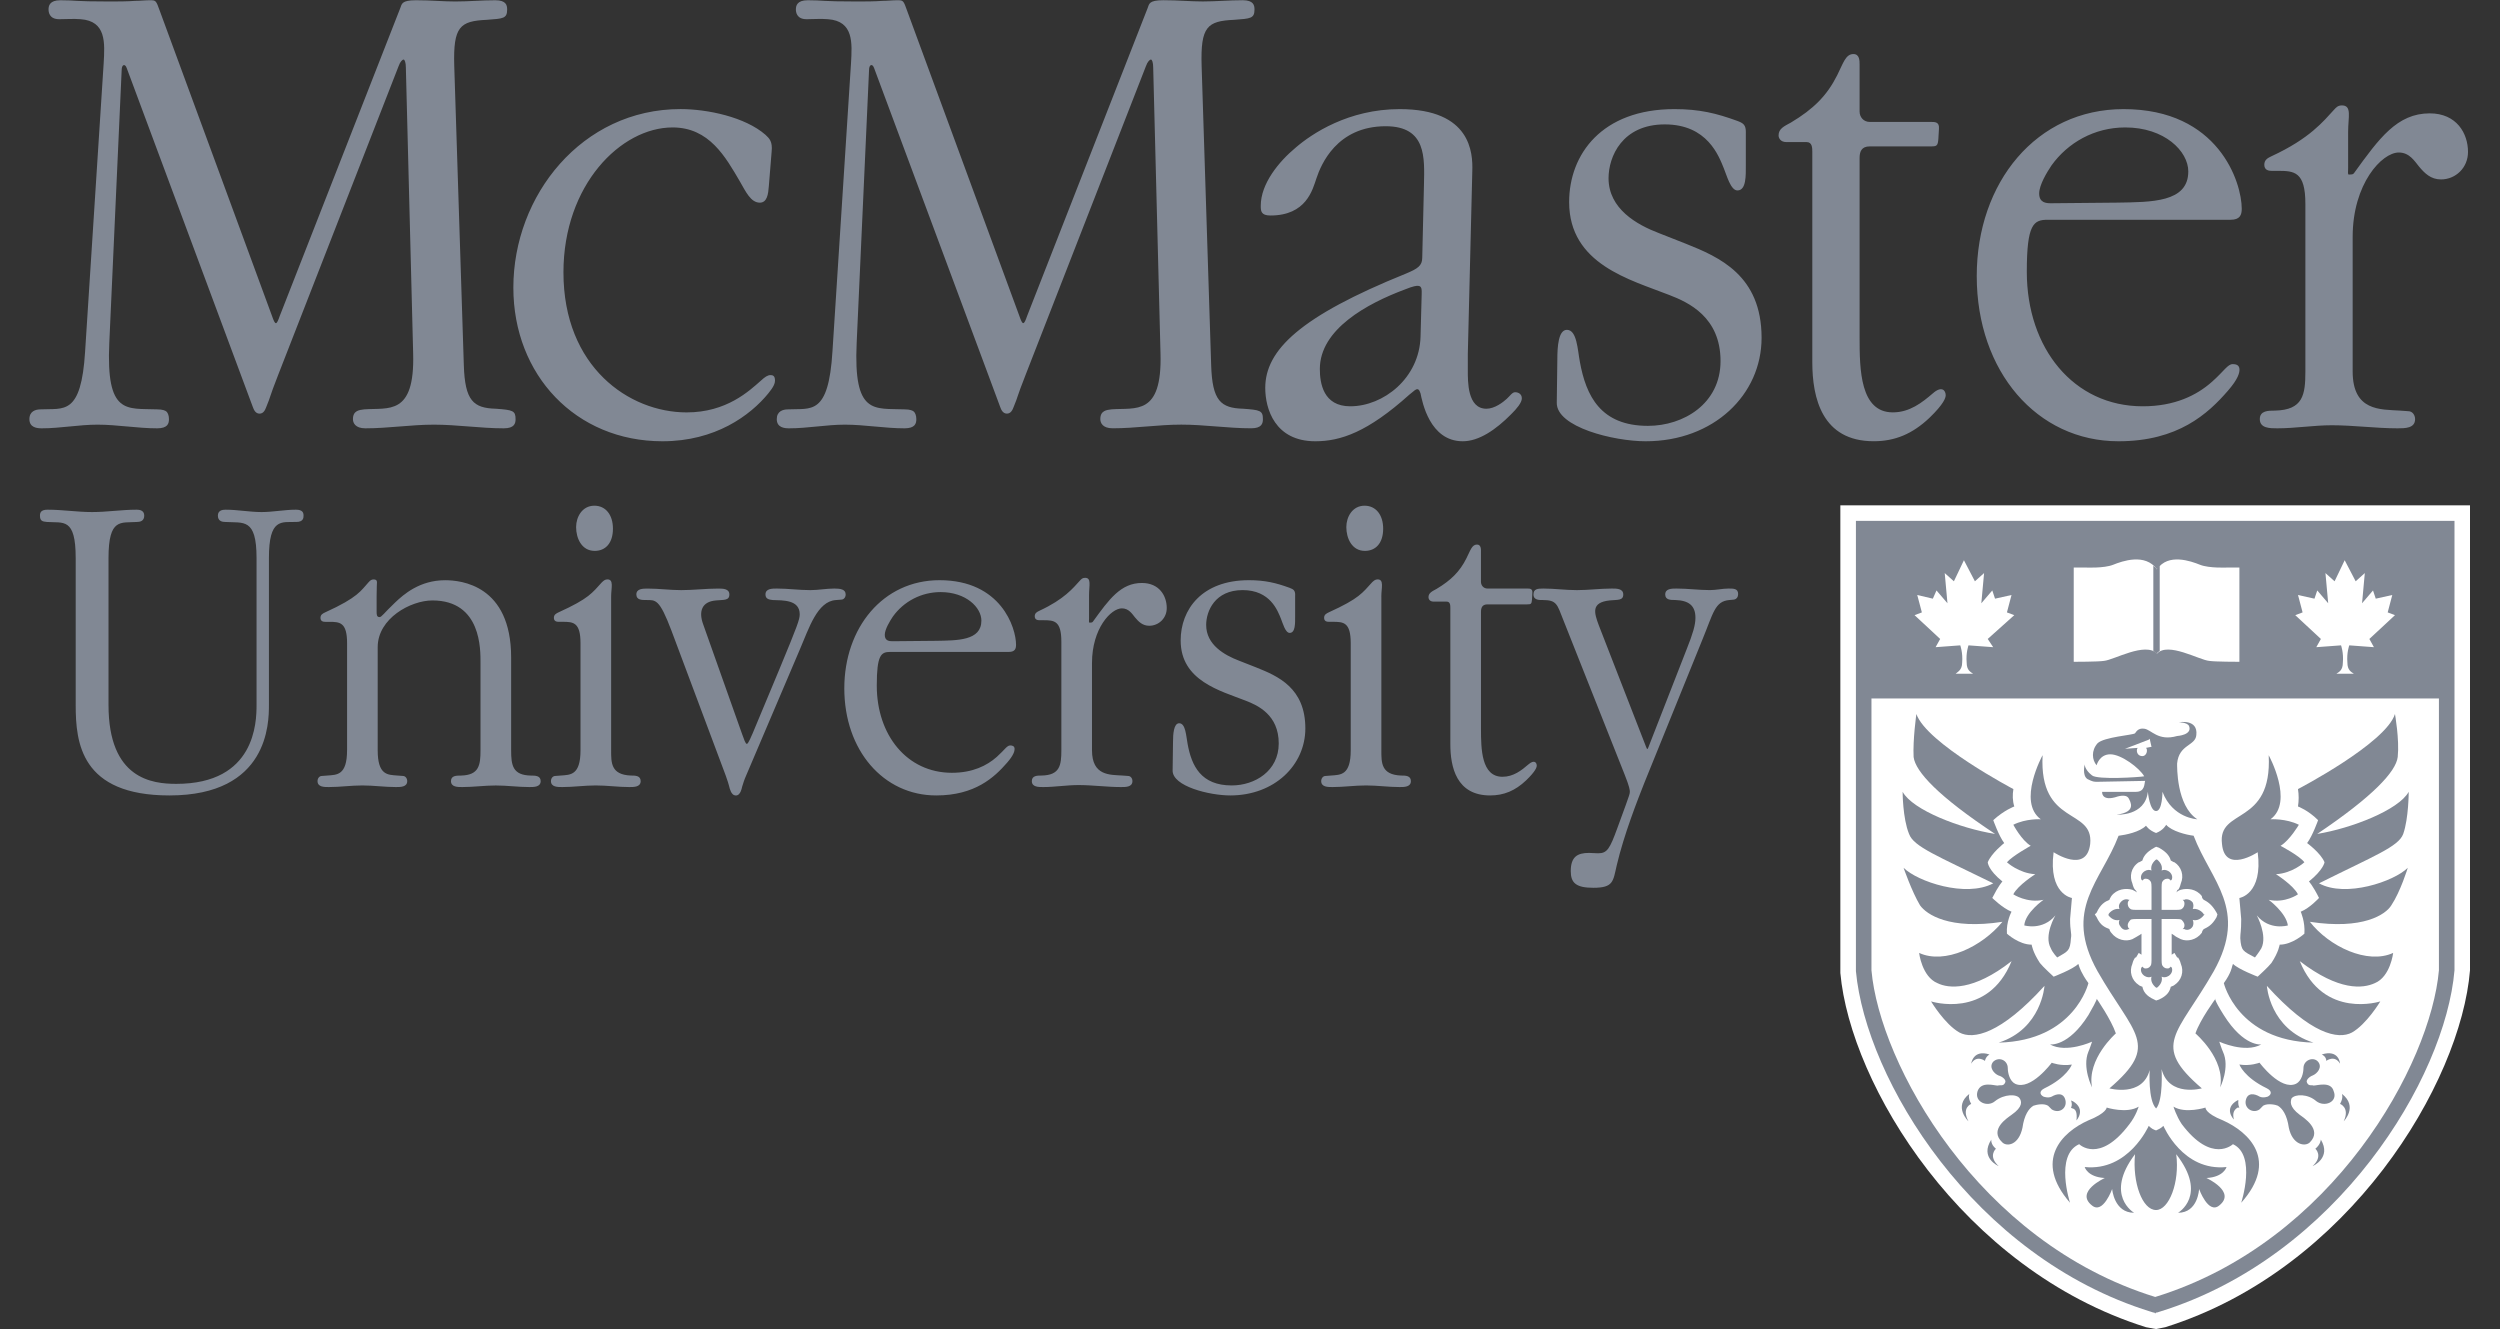
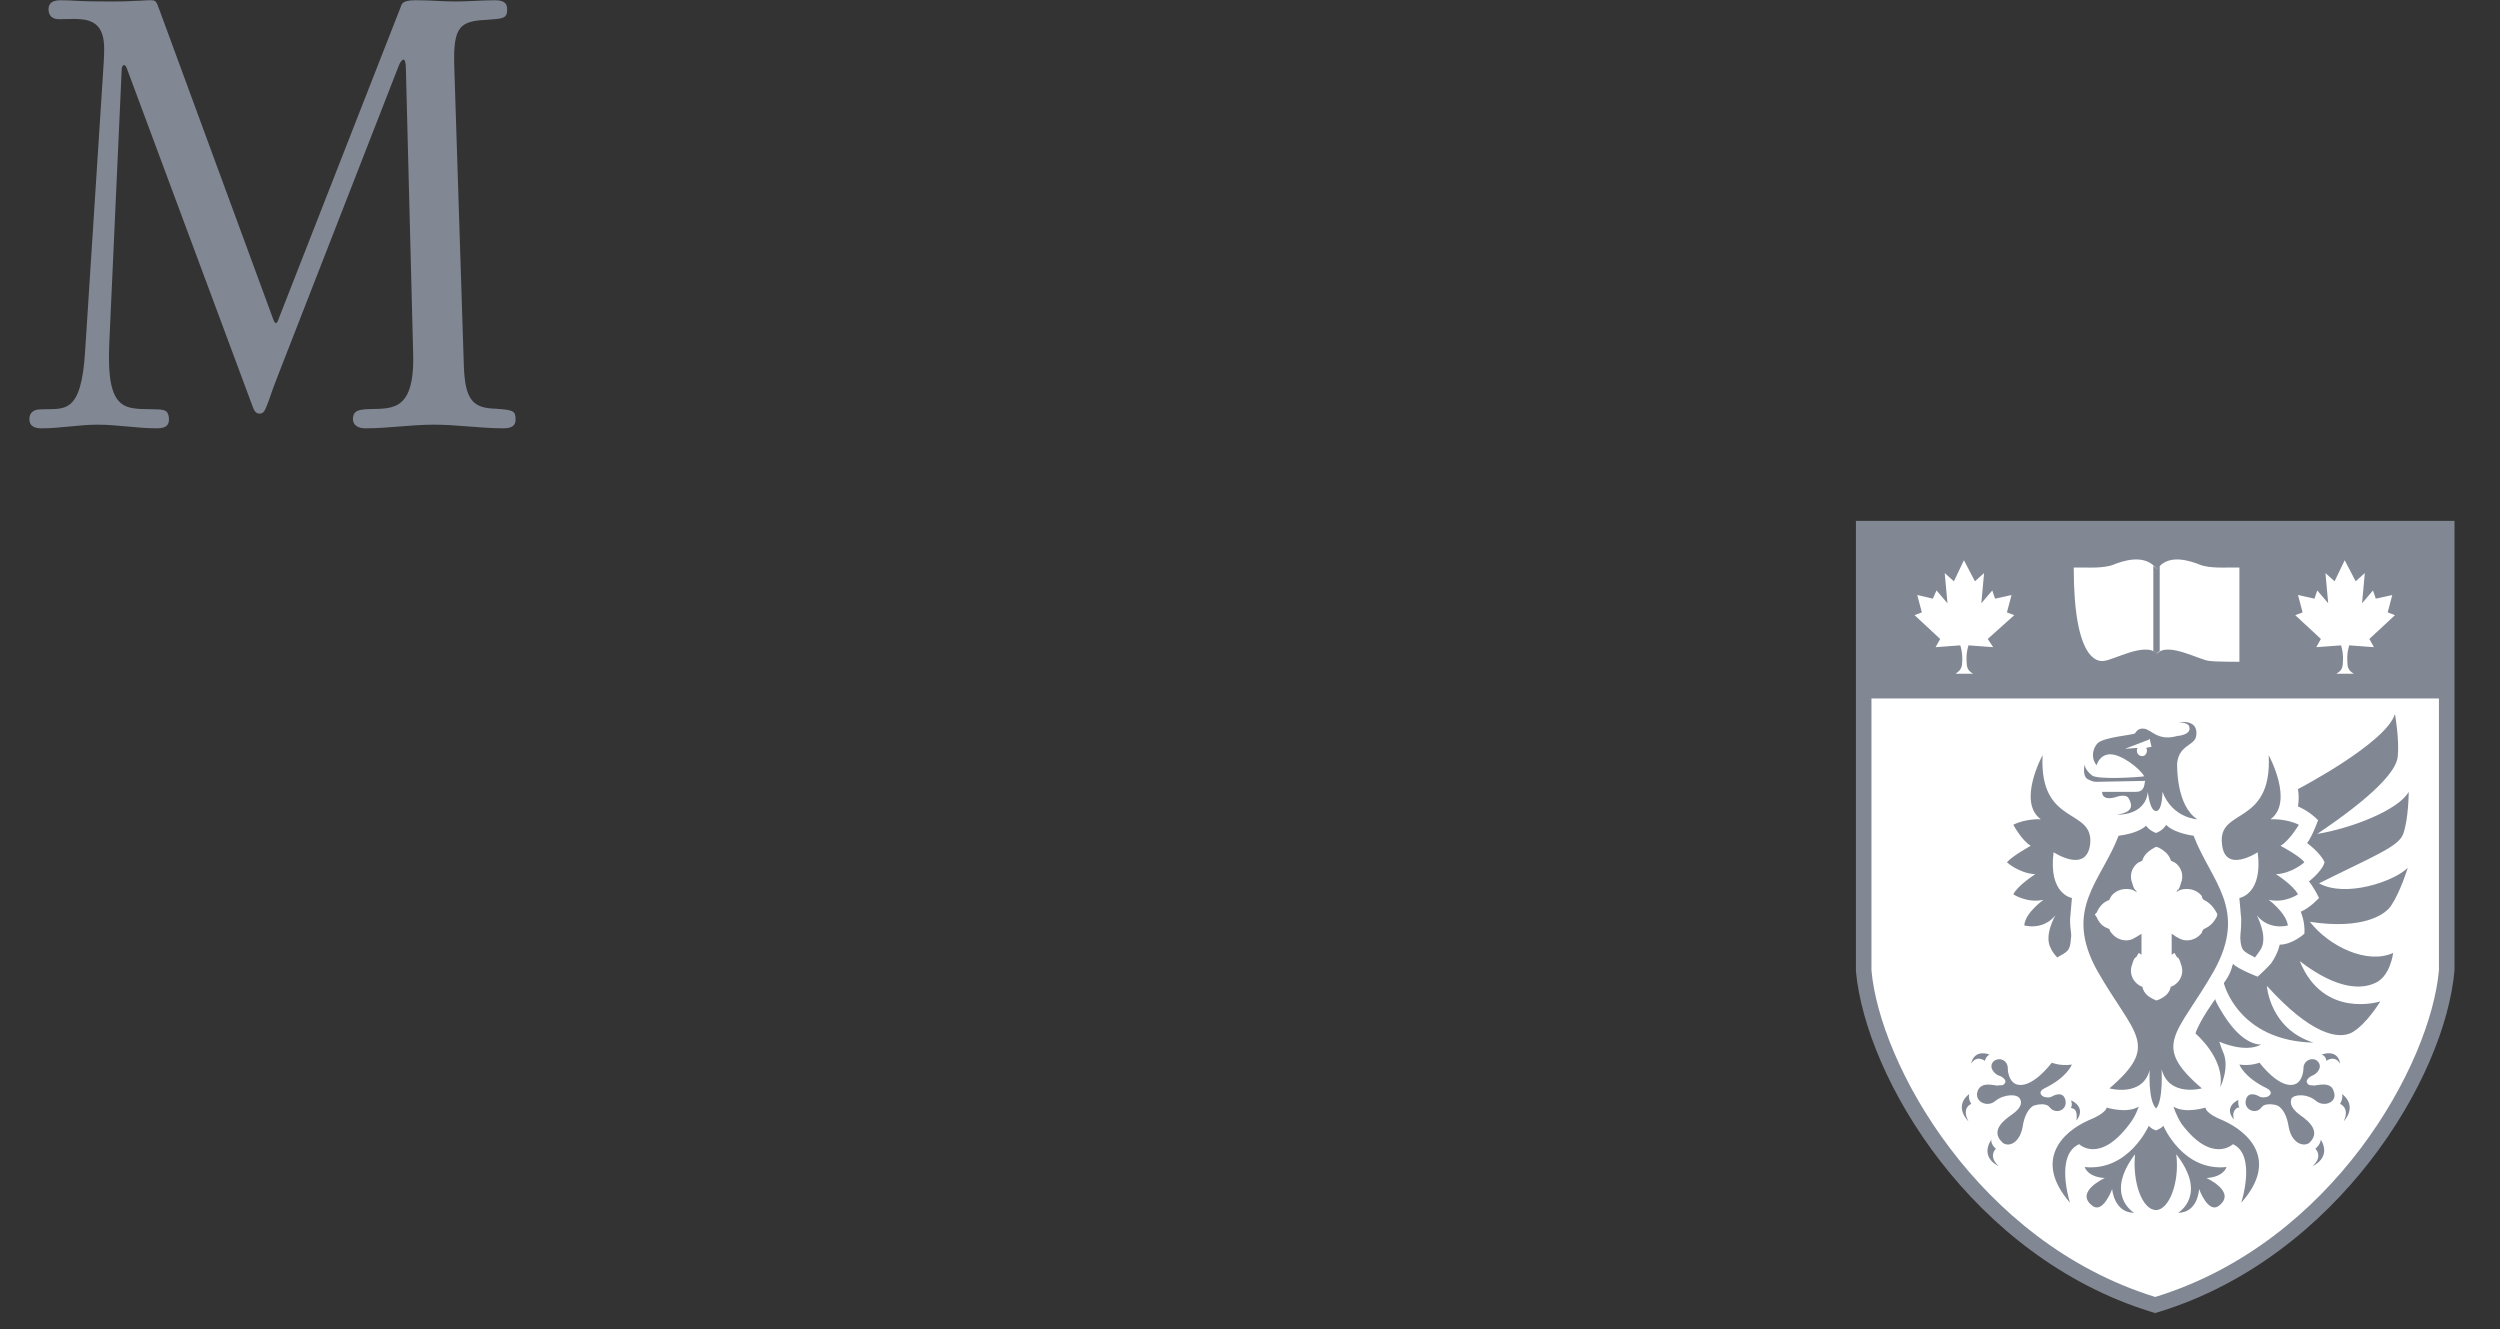
<svg xmlns="http://www.w3.org/2000/svg" width="79" height="42" viewBox="0 0 79 42" fill="none">
  <rect x="0" y="0" width="79" height="42" fill="#333333" stroke="none" />
  <g clip-path="url(#clip0_1618_11510)">
-     <path fill-rule="evenodd" clip-rule="evenodd" d="M67.814 41.94C62.002 40.118 58.473 34.276 58.155 30.747V15.969H78.052V30.661C77.763 34.218 74.236 40.118 68.422 41.94L68.132 41.998L67.814 41.94Z" fill="white" />
    <path fill-rule="evenodd" clip-rule="evenodd" d="M77.475 16.459H58.647V30.689C58.965 34.102 62.348 39.712 67.959 41.448L68.046 41.476H68.075L68.104 41.506L68.133 41.476H68.162L68.249 41.448C73.86 39.712 77.272 34.073 77.562 30.661V16.459H77.475Z" fill="#818894" />
    <path fill-rule="evenodd" clip-rule="evenodd" d="M68.162 18.398H71.285V21.377H68.712C68.712 21.377 68.51 20.943 68.133 20.943C67.786 20.943 67.583 21.377 67.583 21.377H65.01V18.398H68.162Z" fill="#818894" />
-     <path fill-rule="evenodd" clip-rule="evenodd" d="M68.076 22.071H77.07V30.661C76.81 33.61 73.744 39.25 68.105 40.984C62.493 39.25 59.398 33.61 59.138 30.661V22.071H68.133H68.076ZM62.118 21.289H62.349C62.263 21.232 62.147 21.174 62.147 20.942C62.118 20.624 62.205 20.393 62.205 20.393L62.985 20.451L62.812 20.191L63.651 19.439L63.419 19.352L63.564 18.802L63.043 18.918L62.956 18.658L62.61 19.063L62.697 18.109L62.407 18.369L62.06 17.703L61.743 18.369L61.453 18.109L61.54 19.063L61.193 18.658L61.078 18.918L60.585 18.802L60.731 19.352L60.5 19.439L61.309 20.191L61.165 20.451L61.944 20.393C61.944 20.393 62.031 20.624 62.004 20.942C62.004 21.174 61.858 21.232 61.8 21.289H62.118ZM74.062 21.289H73.832C73.919 21.232 74.034 21.174 74.034 20.942C74.063 20.624 73.977 20.393 73.977 20.393L73.195 20.451L73.34 20.191L72.53 19.439L72.762 19.352L72.617 18.802L73.137 18.918L73.225 18.658L73.571 19.063L73.484 18.109L73.773 18.369L74.092 17.703L74.439 18.369L74.728 18.109L74.641 19.063L74.987 18.658L75.074 18.918L75.596 18.802L75.451 19.352L75.681 19.439L74.872 20.191L75.016 20.451L74.237 20.393C74.237 20.393 74.15 20.624 74.178 20.942C74.178 21.174 74.294 21.232 74.381 21.289H74.062ZM68.162 20.653C68.51 20.277 69.492 20.855 69.811 20.884C69.984 20.913 70.765 20.913 70.765 20.913V17.934H70.389C70.389 17.934 69.811 17.963 69.521 17.847C69.233 17.731 68.51 17.471 68.162 17.991C67.786 17.471 67.063 17.731 66.774 17.847C66.484 17.963 65.906 17.934 65.906 17.934H65.53V20.913C65.53 20.913 66.31 20.913 66.484 20.884C66.803 20.855 67.787 20.277 68.162 20.653Z" fill="white" />
+     <path fill-rule="evenodd" clip-rule="evenodd" d="M68.076 22.071H77.07V30.661C76.81 33.61 73.744 39.25 68.105 40.984C62.493 39.25 59.398 33.61 59.138 30.661V22.071H68.133H68.076ZM62.118 21.289H62.349C62.263 21.232 62.147 21.174 62.147 20.942C62.118 20.624 62.205 20.393 62.205 20.393L62.985 20.451L62.812 20.191L63.651 19.439L63.419 19.352L63.564 18.802L63.043 18.918L62.956 18.658L62.61 19.063L62.697 18.109L62.407 18.369L62.06 17.703L61.743 18.369L61.453 18.109L61.54 19.063L61.193 18.658L61.078 18.918L60.585 18.802L60.731 19.352L60.5 19.439L61.309 20.191L61.165 20.451L61.944 20.393C61.944 20.393 62.031 20.624 62.004 20.942C62.004 21.174 61.858 21.232 61.8 21.289H62.118ZM74.062 21.289H73.832C73.919 21.232 74.034 21.174 74.034 20.942C74.063 20.624 73.977 20.393 73.977 20.393L73.195 20.451L73.34 20.191L72.53 19.439L72.762 19.352L72.617 18.802L73.137 18.918L73.225 18.658L73.571 19.063L73.484 18.109L73.773 18.369L74.092 17.703L74.439 18.369L74.728 18.109L74.641 19.063L74.987 18.658L75.074 18.918L75.596 18.802L75.451 19.352L75.681 19.439L74.872 20.191L75.016 20.451L74.237 20.393C74.237 20.393 74.15 20.624 74.178 20.942C74.178 21.174 74.294 21.232 74.381 21.289H74.062ZM68.162 20.653C68.51 20.277 69.492 20.855 69.811 20.884C69.984 20.913 70.765 20.913 70.765 20.913V17.934H70.389C70.389 17.934 69.811 17.963 69.521 17.847C69.233 17.731 68.51 17.471 68.162 17.991C67.786 17.471 67.063 17.731 66.774 17.847C66.484 17.963 65.906 17.934 65.906 17.934H65.53C65.53 20.913 66.31 20.913 66.484 20.884C66.803 20.855 67.787 20.277 68.162 20.653Z" fill="white" />
    <path fill-rule="evenodd" clip-rule="evenodd" d="M68.045 20.568C68.078 20.603 68.117 20.632 68.16 20.654C68.16 20.625 68.219 20.596 68.247 20.568V17.878C68.219 17.906 68.16 17.936 68.16 17.993C68.132 17.935 68.073 17.906 68.045 17.878V20.568ZM66.888 25.744C66.888 25.744 67.785 25.801 67.872 25.021C67.872 25.021 67.929 25.629 68.132 25.629C68.334 25.629 68.334 25.021 68.334 25.021C68.653 25.859 69.434 25.889 69.434 25.889C68.769 25.456 68.797 24.212 68.797 24.125C68.854 23.518 69.376 23.575 69.404 23.228C69.463 22.708 68.854 22.824 68.854 22.824C68.854 22.824 69.116 22.824 69.173 22.94C69.289 23.228 68.797 23.258 68.797 23.258C68.19 23.431 67.987 23.056 67.757 23.027C67.553 22.997 67.496 23.143 67.467 23.172C67.409 23.229 66.483 23.287 66.281 23.489C66.079 23.721 66.108 24.011 66.252 24.183C66.252 24.183 66.339 23.836 66.686 23.836C67.033 23.836 67.611 24.271 67.757 24.531C67.611 24.56 66.281 24.647 66.108 24.503C65.992 24.416 65.877 24.271 65.877 24.155C65.877 24.155 65.789 24.503 65.963 24.618C66.137 24.705 66.166 24.705 66.281 24.705C66.368 24.705 67.641 24.676 67.786 24.676C67.757 24.762 67.786 25.022 67.497 25.022H66.427C66.427 25.022 66.397 25.311 66.831 25.196C66.918 25.167 67.178 25.08 67.265 25.225C67.322 25.339 67.525 25.657 66.888 25.744ZM67.582 34.97C67.207 35.201 66.571 34.999 66.571 34.999C66.571 34.999 66.571 35.173 65.992 35.404C65.153 35.779 64.256 36.675 65.413 38.007C65.413 38.007 64.921 36.503 65.702 36.156C65.702 36.156 66.339 36.792 67.293 35.519C67.496 35.259 67.582 34.97 67.582 34.97ZM65.442 29.649C65.414 30.053 65.356 30.053 65.009 30.256C65.009 30.256 64.864 30.111 64.806 29.966C64.575 29.561 64.951 28.926 64.951 28.926C64.546 29.417 63.967 29.243 63.967 29.243C63.996 28.839 64.575 28.434 64.575 28.434C64.054 28.549 63.62 28.26 63.62 28.26C63.765 27.972 64.315 27.625 64.315 27.625C63.794 27.595 63.419 27.248 63.419 27.248C63.592 27.046 64.171 26.727 64.171 26.727C63.881 26.554 63.621 26.062 63.621 26.062C64.026 25.859 64.489 25.889 64.489 25.889C63.737 25.339 64.546 23.864 64.546 23.864C64.431 26.12 66.167 25.512 66.05 26.67C65.935 27.625 64.894 26.93 64.894 26.93C64.721 28.26 65.473 28.376 65.473 28.376C65.473 28.376 65.444 28.695 65.415 29.042C65.414 29.446 65.472 29.475 65.442 29.649Z" fill="#818894" />
-     <path fill-rule="evenodd" clip-rule="evenodd" d="M63.159 32.947C65.559 32.889 65.994 31.067 65.994 31.067C65.762 30.748 65.704 30.545 65.704 30.545L65.675 30.459C65.502 30.632 64.895 30.863 64.895 30.863C64.895 30.863 64.547 30.545 64.461 30.43C64.23 30.082 64.2 29.851 64.2 29.851C63.796 29.851 63.419 29.504 63.419 29.504C63.391 29.129 63.564 28.81 63.564 28.81C63.276 28.694 62.956 28.375 62.956 28.375C63.16 27.971 63.276 27.855 63.276 27.855C62.813 27.479 62.813 27.248 62.813 27.248C62.928 26.959 63.333 26.641 63.333 26.641C63.16 26.409 62.987 25.917 62.987 25.917C63.333 25.6 63.652 25.484 63.652 25.484C63.594 25.31 63.594 25.107 63.623 24.935C63.623 24.935 60.876 23.488 60.558 22.563C60.558 22.563 60.442 23.372 60.47 23.922C60.528 24.385 61.252 25.166 63.045 26.352C61.945 26.178 60.441 25.6 60.123 25.021C60.123 25.021 60.123 25.859 60.326 26.352C60.47 26.756 61.222 27.046 62.987 27.913C62.119 28.376 60.586 27.855 60.153 27.422C60.153 27.422 60.413 28.174 60.673 28.608C60.876 28.896 61.598 29.388 63.277 29.129C62.64 29.91 61.454 30.487 60.644 30.112C60.644 30.112 60.732 30.864 61.223 31.067C61.57 31.239 62.351 31.326 63.566 30.372C62.814 32.223 61.021 31.644 61.021 31.644C61.021 31.644 61.454 32.366 61.917 32.627C62.35 32.859 63.218 32.685 64.606 31.153C64.605 31.154 64.518 32.512 63.159 32.947ZM66.254 31.558C66.254 31.558 66.716 32.223 66.861 32.656C66.861 32.656 65.935 33.466 66.109 34.363C66.109 34.363 65.79 33.727 65.993 33.235C66.022 33.177 66.109 32.917 66.109 32.917C66.109 32.917 65.299 33.292 64.778 33.004C64.778 33.004 65.357 33.09 65.993 32.078C66.311 31.529 66.254 31.558 66.254 31.558Z" fill="#818894" />
    <path fill-rule="evenodd" clip-rule="evenodd" d="M63.129 34.305C63.013 34.305 62.608 34.161 62.492 34.479C62.377 34.825 62.81 35 63.042 34.797C63.331 34.566 63.736 34.566 63.822 34.71C63.88 34.797 63.939 34.97 63.562 35.231C63.446 35.318 62.84 35.694 63.273 36.099C63.418 36.244 63.794 36.186 63.91 35.636C63.967 35.231 64.112 35.028 64.256 34.941C64.343 34.912 64.575 34.854 64.719 34.941L64.835 35.057C65.065 35.202 65.326 35.028 65.268 34.768C65.21 34.508 64.979 34.566 64.835 34.653C64.719 34.71 64.574 34.653 64.574 34.653C64.459 34.594 64.429 34.479 64.603 34.392C65.326 34.044 65.471 33.64 65.471 33.64C65.124 33.697 64.835 33.582 64.835 33.582C64.835 33.582 64.169 34.479 63.678 34.247C63.504 34.16 63.446 33.9 63.446 33.755C63.446 33.495 63.157 33.38 62.983 33.553C62.839 33.727 63.012 33.929 63.157 33.987C63.273 34.016 63.417 34.132 63.359 34.218C63.302 34.334 63.216 34.276 63.129 34.305ZM62.868 33.322C62.868 33.322 62.752 33.38 62.724 33.524C62.724 33.524 62.463 33.322 62.29 33.611C62.29 33.611 62.347 33.15 62.868 33.322ZM62.232 34.566C62.232 34.566 62.174 34.681 62.29 34.884C62.29 34.884 61.972 35 62.203 35.434C62.203 35.434 61.712 34.97 62.232 34.566ZM62.926 36.011C62.926 36.011 62.897 36.157 63.071 36.3C63.071 36.3 62.81 36.532 63.158 36.85C63.158 36.851 62.55 36.591 62.926 36.011ZM65.501 35.028C65.588 35.057 65.645 35.143 65.616 35.405C65.616 35.405 65.934 35.058 65.501 34.797C65.501 34.797 65.472 34.797 65.443 34.768C65.443 34.768 65.501 34.913 65.443 34.999C65.443 35 65.472 35.028 65.501 35.028ZM70.707 35C70.62 35.058 70.532 35.144 70.59 35.375C70.59 35.375 70.245 35.029 70.707 34.768H70.735C70.735 34.768 70.707 34.884 70.764 35H70.707ZM68.132 26.323C68.364 26.236 68.451 26.063 68.451 26.063C68.624 26.266 69.087 26.381 69.318 26.409C69.868 27.855 71.053 28.722 69.955 30.69C68.798 32.715 67.959 33.003 69.578 34.392C69.578 34.392 68.538 34.681 68.306 33.785C68.306 33.785 68.364 34.768 68.133 35.028C67.872 34.768 67.93 33.814 67.93 33.814C67.699 34.681 66.658 34.393 66.658 34.393C68.278 33.004 67.439 32.715 66.282 30.691C65.183 28.723 66.397 27.856 66.947 26.41C67.178 26.381 67.612 26.294 67.814 26.092C67.814 26.092 67.902 26.236 68.132 26.323ZM68.682 34.97C69.057 35.202 69.694 34.999 69.694 34.999C69.694 34.999 69.665 35.174 70.245 35.404C71.082 35.78 72.008 36.676 70.822 38.007C70.822 38.007 71.314 36.503 70.561 36.156C70.561 36.156 69.897 36.792 68.942 35.52C68.769 35.26 68.682 34.97 68.682 34.97ZM70.793 29.649C70.822 30.053 70.879 30.053 71.256 30.256C71.256 30.256 71.372 30.111 71.458 29.967C71.661 29.562 71.314 28.926 71.314 28.926C71.718 29.418 72.297 29.244 72.297 29.244C72.24 28.84 71.691 28.434 71.691 28.434C72.211 28.549 72.615 28.261 72.615 28.261C72.471 27.972 71.921 27.625 71.921 27.625C72.442 27.596 72.818 27.248 72.818 27.248C72.673 27.046 72.065 26.728 72.065 26.728C72.355 26.554 72.644 26.063 72.644 26.063C72.24 25.859 71.748 25.889 71.748 25.889C72.5 25.339 71.691 23.865 71.691 23.865C71.806 26.121 70.07 25.513 70.215 26.67C70.302 27.625 71.343 26.93 71.343 26.93C71.516 28.261 70.764 28.377 70.764 28.377C70.764 28.377 70.793 28.695 70.822 29.043C70.822 29.447 70.793 29.475 70.793 29.649Z" fill="#818894" />
    <path fill-rule="evenodd" clip-rule="evenodd" d="M73.106 32.947C70.707 32.889 70.273 31.067 70.273 31.067C70.504 30.748 70.533 30.545 70.533 30.545L70.562 30.459C70.736 30.632 71.343 30.863 71.343 30.863C71.343 30.863 71.691 30.545 71.777 30.43C72.008 30.082 72.037 29.851 72.037 29.851C72.442 29.851 72.819 29.504 72.819 29.504C72.847 29.129 72.703 28.81 72.703 28.81C72.992 28.694 73.281 28.375 73.281 28.375C73.079 27.971 72.962 27.855 72.962 27.855C73.426 27.479 73.455 27.248 73.455 27.248C73.339 26.959 72.905 26.641 72.905 26.641C73.079 26.409 73.252 25.917 73.252 25.917C72.934 25.6 72.616 25.484 72.616 25.484C72.645 25.302 72.645 25.116 72.616 24.935C72.616 24.935 75.392 23.488 75.681 22.563C75.681 22.563 75.826 23.372 75.768 23.922C75.711 24.385 74.987 25.166 73.224 26.352C74.293 26.178 75.796 25.6 76.115 25.021C76.115 25.021 76.115 25.859 75.942 26.352C75.796 26.756 75.016 27.046 73.281 27.913C74.119 28.376 75.653 27.855 76.086 27.422C76.086 27.422 75.856 28.174 75.566 28.608C75.392 28.896 74.67 29.388 72.992 29.129C73.599 29.91 74.813 30.487 75.624 30.112C75.624 30.112 75.537 30.864 75.045 31.067C74.669 31.239 73.917 31.326 72.673 30.372C73.425 32.223 75.218 31.644 75.218 31.644C75.218 31.644 74.785 32.366 74.322 32.627C73.888 32.859 73.019 32.685 71.633 31.153C71.633 31.154 71.719 32.512 73.106 32.947ZM70.012 31.558C70.012 31.558 69.521 32.223 69.376 32.656C69.376 32.656 70.331 33.466 70.157 34.363C70.157 34.363 70.475 33.727 70.245 33.235C70.216 33.177 70.129 32.917 70.129 32.917C70.129 32.917 70.938 33.292 71.458 33.004C71.458 33.004 70.909 33.09 70.272 32.078C69.926 31.529 70.012 31.558 70.012 31.558Z" fill="#818894" />
    <path fill-rule="evenodd" clip-rule="evenodd" d="M73.106 34.304C73.223 34.304 73.657 34.16 73.743 34.478C73.888 34.824 73.454 34.999 73.194 34.796C72.933 34.565 72.528 34.565 72.413 34.709C72.384 34.796 72.326 34.969 72.674 35.23C72.789 35.317 73.397 35.693 72.992 36.098C72.847 36.243 72.442 36.185 72.327 35.635C72.269 35.23 72.125 35.027 71.979 34.94C71.922 34.912 71.662 34.853 71.516 34.94L71.401 35.057C71.198 35.201 70.909 35.027 70.967 34.767C71.025 34.507 71.256 34.565 71.401 34.652C71.516 34.709 71.662 34.652 71.662 34.652C71.777 34.594 71.807 34.478 71.633 34.391C70.909 34.044 70.764 33.639 70.764 33.639C71.111 33.696 71.401 33.581 71.401 33.581C71.401 33.581 72.066 34.478 72.557 34.246C72.732 34.159 72.789 33.9 72.789 33.755C72.789 33.494 73.106 33.379 73.252 33.552C73.397 33.726 73.223 33.928 73.078 33.986C72.992 34.015 72.847 34.131 72.904 34.218C72.961 34.333 73.05 34.275 73.106 34.304ZM73.367 33.321C73.367 33.321 73.511 33.379 73.511 33.523C73.511 33.523 73.772 33.321 73.946 33.611C73.946 33.61 73.917 33.149 73.367 33.321ZM74.004 34.565C74.004 34.565 74.061 34.681 73.946 34.883C73.946 34.883 74.264 34.999 74.061 35.433C74.061 35.433 74.524 34.969 74.004 34.565ZM73.338 36.01C73.338 36.01 73.338 36.156 73.165 36.3C73.165 36.3 73.425 36.531 73.078 36.849C73.078 36.85 73.686 36.59 73.338 36.01ZM68.132 35.722C68.191 35.693 68.277 35.664 68.364 35.577C68.364 35.577 68.971 37.023 70.359 36.878C70.359 36.878 70.272 37.197 69.723 37.225C69.723 37.225 70.677 37.659 70.128 38.093C69.781 38.382 69.491 37.572 69.491 37.572C69.491 37.572 69.462 38.324 68.826 38.324C68.826 38.324 69.781 37.774 68.769 36.473C68.884 37.37 68.537 38.237 68.132 38.237C67.698 38.237 67.38 37.37 67.467 36.473C66.483 37.774 67.438 38.324 67.438 38.324C66.801 38.324 66.744 37.572 66.744 37.572C66.744 37.572 66.455 38.382 66.107 38.093C65.557 37.659 66.512 37.225 66.512 37.225C65.962 37.196 65.876 36.878 65.876 36.878C67.264 37.023 67.9 35.577 67.9 35.577C67.987 35.664 68.046 35.693 68.132 35.722Z" fill="#818894" />
    <path fill-rule="evenodd" clip-rule="evenodd" d="M67.988 23.604L67.93 23.344L67.902 23.373L67.15 23.662L67.554 23.633C67.525 23.662 67.525 23.691 67.525 23.72C67.525 23.807 67.582 23.893 67.699 23.893C67.786 23.893 67.843 23.806 67.843 23.72C67.843 23.691 67.843 23.663 67.814 23.633L67.959 23.604H67.988ZM70.043 28.839C69.897 28.579 69.753 28.492 69.638 28.434C69.608 28.405 69.579 28.376 69.579 28.318C69.406 28.088 69.117 28.059 68.914 28.117C68.827 28.145 68.799 28.174 68.77 28.203L68.799 28.145C68.799 28.117 68.799 28.117 68.828 28.117C68.857 28.088 68.886 28.029 68.915 27.914C68.966 27.797 68.974 27.666 68.937 27.544C68.9 27.422 68.82 27.317 68.713 27.248C68.684 27.248 68.654 27.22 68.596 27.191C68.567 27.075 68.481 26.93 68.222 26.787L68.134 26.757L68.076 26.787C67.815 26.931 67.729 27.075 67.7 27.191C67.642 27.22 67.613 27.248 67.584 27.248C67.324 27.422 67.295 27.712 67.382 27.914C67.41 28.029 67.44 28.087 67.469 28.117L67.498 28.145L67.527 28.203C67.498 28.174 67.44 28.145 67.382 28.117C67.18 28.059 66.89 28.088 66.716 28.318C66.688 28.376 66.659 28.406 66.659 28.434C66.514 28.492 66.37 28.579 66.254 28.839L66.196 28.896L66.254 28.984C66.37 29.244 66.515 29.302 66.659 29.36C66.659 29.389 66.688 29.447 66.716 29.475C66.89 29.707 67.18 29.764 67.382 29.678C67.498 29.62 67.527 29.591 67.584 29.562C67.584 29.562 67.642 29.533 67.671 29.505V30.169L67.584 30.112L67.498 30.257H67.469C67.44 30.314 67.41 30.343 67.382 30.459C67.331 30.576 67.323 30.707 67.36 30.829C67.397 30.951 67.476 31.056 67.584 31.125C67.613 31.154 67.642 31.154 67.7 31.182C67.729 31.327 67.815 31.471 68.076 31.587L68.134 31.616L68.222 31.587C68.481 31.471 68.567 31.326 68.596 31.182C68.654 31.154 68.684 31.154 68.713 31.125C68.82 31.056 68.9 30.951 68.937 30.829C68.974 30.707 68.966 30.576 68.915 30.459C68.886 30.343 68.857 30.314 68.828 30.257H68.799L68.712 30.112L68.625 30.169V29.505L68.712 29.562C68.741 29.591 68.799 29.62 68.914 29.678C69.117 29.764 69.406 29.707 69.579 29.475C69.579 29.446 69.608 29.388 69.638 29.36C69.753 29.302 69.898 29.244 70.043 28.984L70.071 28.896L70.043 28.839Z" fill="white" />
-     <path fill-rule="evenodd" clip-rule="evenodd" d="M69.638 28.896C69.638 28.867 69.492 28.694 69.291 28.723C69.305 28.691 69.312 28.656 69.312 28.622C69.312 28.587 69.305 28.552 69.291 28.52C69.204 28.405 69.058 28.405 69.029 28.433H68.972L69.001 28.462C69.001 28.462 69.029 28.491 69.029 28.549C69.029 28.578 69.029 28.665 68.943 28.723C68.914 28.752 68.798 28.752 68.77 28.752H68.307V28.029C68.307 28 68.307 27.884 68.336 27.855C68.394 27.768 68.452 27.768 68.51 27.768C68.539 27.768 68.567 27.797 68.567 27.797L68.596 27.826L68.626 27.797C68.654 27.739 68.654 27.624 68.538 27.537C68.452 27.479 68.365 27.479 68.307 27.508C68.365 27.305 68.162 27.161 68.162 27.161H68.133C68.133 27.161 67.93 27.305 67.988 27.508C67.93 27.479 67.843 27.479 67.758 27.537C67.641 27.624 67.641 27.739 67.67 27.797L67.699 27.826L67.728 27.797C67.728 27.797 67.757 27.768 67.786 27.768C67.843 27.768 67.902 27.768 67.959 27.855C67.988 27.884 67.988 28 67.988 28.029V28.752H67.497C67.468 28.752 67.352 28.752 67.323 28.723C67.237 28.665 67.237 28.578 67.237 28.549C67.237 28.492 67.266 28.462 67.266 28.462L67.295 28.433H67.266C67.208 28.405 67.092 28.405 67.004 28.52C66.98 28.547 66.964 28.581 66.959 28.617C66.954 28.653 66.959 28.69 66.976 28.723C66.773 28.694 66.629 28.868 66.629 28.896V28.925C66.629 28.925 66.774 29.128 66.976 29.069C66.959 29.102 66.953 29.139 66.958 29.175C66.963 29.212 66.98 29.246 67.004 29.273C67.092 29.418 67.208 29.388 67.266 29.359H67.295L67.266 29.331C67.266 29.331 67.237 29.301 67.237 29.243C67.237 29.214 67.237 29.157 67.323 29.069C67.352 29.041 67.468 29.041 67.497 29.041H67.988V30.342C67.988 30.371 67.988 30.487 67.959 30.516C67.902 30.603 67.843 30.603 67.786 30.603C67.757 30.603 67.728 30.574 67.728 30.574L67.699 30.545L67.67 30.574C67.641 30.632 67.641 30.747 67.758 30.834C67.844 30.892 67.93 30.892 67.988 30.863C67.93 31.066 68.133 31.21 68.133 31.21H68.162C68.162 31.21 68.365 31.066 68.307 30.863C68.365 30.892 68.452 30.892 68.538 30.834C68.654 30.747 68.654 30.632 68.626 30.574L68.596 30.545L68.567 30.574C68.567 30.574 68.538 30.603 68.51 30.603C68.452 30.603 68.394 30.603 68.336 30.516C68.307 30.487 68.307 30.371 68.307 30.342V29.041H68.77C68.827 29.041 68.914 29.041 68.943 29.069C69.029 29.157 69.029 29.214 69.029 29.243C69.029 29.301 69.001 29.331 69.001 29.331L68.972 29.359H69.029C69.058 29.388 69.204 29.418 69.291 29.273C69.305 29.241 69.312 29.206 69.312 29.171C69.312 29.136 69.305 29.101 69.291 29.069C69.493 29.128 69.638 28.925 69.638 28.925L69.666 28.896H69.638Z" fill="#818894" />
    <path fill-rule="evenodd" clip-rule="evenodd" d="M5.054 0.356C4.929 0.008 4.929 0.008 4.734 0.008C4.574 0.008 4.431 0.027 4.272 0.027C4.005 0.047 3.72 0.047 3.454 0.047C2.316 0.047 2.405 0.008 1.907 0.008C1.569 0.008 1.534 0.182 1.534 0.298C1.534 0.375 1.552 0.607 1.872 0.607C2.103 0.607 2.316 0.588 2.547 0.607C3.365 0.665 3.312 1.361 3.276 1.998L2.69 11.1C2.565 13.149 2.013 12.898 1.284 12.936C1.125 12.936 0.929 12.994 0.929 13.245C0.929 13.516 1.178 13.535 1.32 13.535C1.907 13.535 2.494 13.419 3.081 13.419C3.703 13.419 4.343 13.535 4.965 13.535C5.303 13.535 5.339 13.381 5.339 13.245C5.339 13.13 5.303 13.052 5.268 13.013C5.232 12.975 5.143 12.936 4.965 12.936C4.005 12.897 3.347 13.129 3.454 10.83L3.845 2.211C3.845 2.037 3.952 1.998 4.005 2.153L7.614 11.853C7.81 12.375 7.899 12.627 7.988 12.858C8.023 12.955 8.077 13.071 8.202 13.071C8.326 13.071 8.379 12.955 8.415 12.858C8.575 12.472 8.486 12.626 8.788 11.853L12.594 2.095C12.647 1.94 12.718 1.882 12.754 1.882C12.789 1.882 12.825 1.979 12.825 2.133L13.056 11.177C13.109 13.148 12.274 12.878 11.509 12.936C11.349 12.955 11.153 12.975 11.153 13.245C11.153 13.361 11.224 13.535 11.545 13.535C12.274 13.535 12.985 13.419 13.714 13.419C14.443 13.419 15.19 13.535 15.918 13.535C16.256 13.535 16.292 13.38 16.292 13.245C16.292 12.975 16.203 12.955 15.67 12.916C14.959 12.897 14.692 12.665 14.657 11.544L14.354 2.075C14.319 0.839 14.532 0.665 15.386 0.626C15.901 0.588 16.026 0.588 16.026 0.298C16.026 0.162 15.99 0.008 15.652 0.008C15.226 0.008 14.799 0.047 14.39 0.047C13.998 0.047 13.625 0.008 13.145 0.008C12.683 0.008 12.701 0.124 12.647 0.259L8.842 9.98C8.789 10.134 8.753 10.212 8.718 10.212C8.683 10.212 8.647 10.134 8.594 9.98L5.054 0.356Z" fill="#818894" />
-     <path fill-rule="evenodd" clip-rule="evenodd" d="M24.383 4.8C24.419 4.471 24.312 4.375 24.188 4.259C23.548 3.699 22.357 3.447 21.503 3.447C18.392 3.447 16.222 6.172 16.222 9.09C16.222 11.853 18.196 13.944 20.934 13.944C22.605 13.944 23.708 13.129 24.277 12.433C24.454 12.22 24.49 12.105 24.49 12.027C24.49 11.873 24.419 11.853 24.348 11.853C24.259 11.853 24.17 11.912 24.046 12.027C23.672 12.356 22.961 13.032 21.698 13.032C19.885 13.032 17.805 11.602 17.805 8.607C17.805 5.843 19.619 4.027 21.254 4.027C22.41 4.027 22.925 4.954 23.388 5.747C23.566 6.056 23.726 6.404 24.01 6.404C24.241 6.404 24.277 6.133 24.295 5.882L24.383 4.8ZM28.671 0.356C28.547 0.008 28.547 0.008 28.351 0.008C28.191 0.008 28.049 0.027 27.888 0.027C27.622 0.047 27.337 0.047 27.071 0.047C25.933 0.047 26.022 0.008 25.524 0.008C25.186 0.008 25.15 0.182 25.15 0.298C25.15 0.375 25.168 0.607 25.488 0.607C25.719 0.607 25.932 0.587 26.163 0.607C26.981 0.665 26.928 1.361 26.892 1.998L26.306 11.1C26.181 13.149 25.63 12.898 24.901 12.936C24.741 12.936 24.546 12.994 24.546 13.245C24.546 13.516 24.795 13.535 24.937 13.535C25.524 13.535 26.111 13.419 26.697 13.419C27.32 13.419 27.96 13.535 28.582 13.535C28.92 13.535 28.956 13.381 28.956 13.245C28.956 13.13 28.92 13.052 28.884 13.013C28.849 12.975 28.76 12.936 28.582 12.936C27.622 12.897 26.964 13.129 27.071 10.83L27.462 2.21C27.462 2.036 27.569 1.998 27.622 2.152L31.232 11.853C31.427 12.374 31.516 12.626 31.605 12.858C31.64 12.955 31.694 13.07 31.818 13.07C31.943 13.07 31.996 12.955 32.032 12.858C32.192 12.471 32.103 12.626 32.406 11.853L36.21 2.094C36.264 1.94 36.335 1.882 36.37 1.882C36.406 1.882 36.441 1.978 36.441 2.133L36.672 11.177C36.726 13.148 35.89 12.878 35.125 12.935C34.965 12.955 34.77 12.974 34.77 13.244C34.77 13.361 34.841 13.534 35.161 13.534C35.89 13.534 36.601 13.418 37.33 13.418C38.059 13.418 38.806 13.534 39.535 13.534C39.873 13.534 39.908 13.38 39.908 13.244C39.908 12.974 39.82 12.955 39.286 12.916C38.575 12.897 38.308 12.665 38.273 11.544L37.971 2.075C37.935 0.838 38.148 0.664 39.002 0.626C39.517 0.587 39.642 0.587 39.642 0.297C39.642 0.162 39.607 0.007 39.269 0.007C38.842 0.007 38.415 0.046 38.006 0.046C37.615 0.046 37.242 0.007 36.762 0.007C36.299 0.007 36.317 0.124 36.264 0.259L32.459 9.979C32.406 10.134 32.37 10.211 32.334 10.211C32.299 10.211 32.263 10.134 32.21 9.979L28.671 0.356ZM46.525 5.399C46.542 4.839 46.49 3.448 44.231 3.448C42.614 3.448 41.459 4.221 40.943 4.665C40.409 5.11 39.84 5.805 39.84 6.501C39.84 6.656 39.84 6.81 40.143 6.81C41.28 6.81 41.476 5.998 41.601 5.631C41.743 5.206 42.24 3.989 43.788 3.989C45.085 3.989 45.014 4.994 44.997 5.844L44.943 8.143C44.943 8.395 44.801 8.491 44.427 8.646C41.084 9.998 39.982 11.061 39.982 12.259C39.982 12.916 40.285 13.944 41.564 13.944C42.364 13.944 43.218 13.654 44.534 12.472C44.693 12.336 44.747 12.298 44.783 12.298C44.853 12.298 44.871 12.394 44.889 12.433C44.942 12.684 45.174 13.944 46.223 13.944C46.738 13.944 47.272 13.576 47.752 13.09C47.929 12.916 48.09 12.723 48.09 12.588C48.09 12.453 47.983 12.394 47.876 12.394C47.787 12.394 47.716 12.511 47.609 12.607C47.503 12.704 47.237 12.916 46.97 12.916C46.365 12.916 46.383 12.046 46.383 11.698V11.177L46.525 5.399ZM44.889 10.636C44.854 11.95 43.716 12.839 42.667 12.839C41.813 12.839 41.707 12.105 41.707 11.66C41.707 10.404 43.2 9.593 44.392 9.148C44.676 9.032 44.765 9.032 44.801 9.032C44.943 9.032 44.925 9.168 44.925 9.303L44.889 10.636ZM55.169 4.182C55.169 3.95 55.098 3.892 54.884 3.815C54.244 3.583 53.711 3.448 52.911 3.448C50.617 3.448 49.585 4.878 49.585 6.385C49.585 8.356 51.524 8.839 52.75 9.322C53.354 9.554 54.369 10.018 54.369 11.409C54.369 12.761 53.195 13.457 52.075 13.457C50.581 13.457 50.118 12.511 49.923 11.428C49.852 11.061 49.834 10.423 49.514 10.423C49.248 10.423 49.212 10.945 49.212 11.351L49.194 12.723C49.176 13.496 50.991 13.944 52.004 13.944C54.155 13.944 55.666 12.472 55.666 10.675C55.666 8.704 54.333 8.124 53.266 7.699L52.43 7.37C51.719 7.1 50.83 6.597 50.83 5.631C50.83 4.955 51.257 3.931 52.608 3.931C53.959 3.931 54.315 4.935 54.474 5.322C54.563 5.534 54.688 6.018 54.902 6.018C55.186 6.018 55.168 5.535 55.168 5.225V4.182H55.169ZM58.763 2.036C58.763 1.92 58.763 1.708 58.568 1.708C58.319 1.708 58.247 1.998 58.052 2.384C57.731 3.022 57.305 3.447 56.594 3.872C56.381 3.988 56.203 4.065 56.203 4.278C56.203 4.355 56.256 4.49 56.452 4.49H57.092C57.269 4.49 57.269 4.684 57.269 4.799V11.447C57.269 12.568 57.572 13.943 59.208 13.943C59.883 13.943 60.434 13.711 60.968 13.206C61.43 12.761 61.484 12.568 61.484 12.49C61.484 12.336 61.359 12.181 61.075 12.432C60.737 12.722 60.346 13.031 59.813 13.031C58.781 13.031 58.763 11.678 58.763 10.674V4.993C58.763 4.8 58.817 4.626 59.084 4.626H61.022C61.2 4.626 61.235 4.607 61.252 4.394L61.271 4.066C61.288 3.853 61.146 3.853 61.022 3.853H59.084C58.888 3.853 58.763 3.699 58.763 3.525V2.036ZM70.483 6.945C70.785 6.945 70.839 6.791 70.839 6.597C70.839 5.766 70.11 3.448 67.105 3.448C64.349 3.448 62.465 5.766 62.465 8.723C62.465 11.738 64.368 13.944 66.945 13.944C68.83 13.944 69.772 13.071 70.394 12.357C70.733 11.97 70.768 11.777 70.768 11.68C70.768 11.526 70.643 11.506 70.555 11.506C70.394 11.506 70.288 11.719 69.897 12.066C69.416 12.492 68.723 12.839 67.71 12.839C65.523 12.839 64.047 11.004 64.047 8.588C64.047 7.081 64.26 6.945 64.705 6.945H70.483ZM64.811 6.423C64.651 6.423 64.438 6.404 64.438 6.114C64.438 5.843 64.686 5.438 64.829 5.225C65.344 4.51 66.18 4.027 67.159 4.027C68.403 4.027 69.15 4.78 69.15 5.418C69.15 6.403 67.977 6.384 66.91 6.403L64.811 6.423ZM72.85 11.738C72.85 12.472 72.779 12.955 71.89 12.975C71.677 12.975 71.41 12.975 71.41 13.245C71.41 13.535 71.731 13.535 71.961 13.535C72.53 13.535 73.116 13.438 73.686 13.438C74.38 13.438 75.073 13.535 75.765 13.535C75.997 13.535 76.317 13.535 76.317 13.245C76.317 13.11 76.228 12.994 76.104 12.994L75.838 12.975C75.215 12.936 74.344 12.994 74.344 11.738V7.486C74.344 5.805 75.268 4.819 75.802 4.819C76.139 4.819 76.299 5.09 76.442 5.264C76.619 5.476 76.815 5.67 77.135 5.67C77.597 5.67 77.989 5.303 77.989 4.8C77.989 4.22 77.633 3.582 76.78 3.582C75.748 3.582 75.18 4.375 74.397 5.457C74.361 5.515 74.326 5.515 74.219 5.515C74.184 5.515 74.201 5.419 74.201 5.303V4.162C74.201 3.699 74.326 3.331 74.006 3.331C73.881 3.331 73.828 3.389 73.757 3.466C73.419 3.833 72.993 4.375 71.783 4.935C71.659 4.993 71.552 5.051 71.552 5.206C71.552 5.38 71.695 5.399 71.783 5.399H71.979C72.495 5.399 72.85 5.418 72.85 6.442V11.738ZM3.429 17.633C3.429 16.356 3.821 16.531 4.327 16.494C4.42 16.494 4.558 16.469 4.558 16.294C4.558 16.118 4.397 16.106 4.316 16.106C3.844 16.106 3.383 16.181 2.911 16.181C2.438 16.181 1.978 16.106 1.505 16.106C1.286 16.106 1.263 16.206 1.263 16.294C1.263 16.456 1.332 16.481 1.482 16.494C2 16.532 2.392 16.344 2.392 17.633V22.279C2.392 23.468 2.553 25.136 5.353 25.136C8.486 25.136 8.498 22.842 8.498 22.279V17.633C8.498 16.369 8.889 16.506 9.362 16.494C9.592 16.494 9.592 16.356 9.592 16.294C9.592 16.206 9.569 16.106 9.351 16.106C8.993 16.106 8.624 16.181 8.268 16.181C7.887 16.181 7.508 16.106 7.127 16.106C7.023 16.106 6.885 16.131 6.885 16.294C6.885 16.469 7.023 16.494 7.116 16.494C7.692 16.532 8.107 16.356 8.107 17.633V22.279C8.107 22.817 8.072 24.77 5.572 24.77C4.812 24.77 3.429 24.62 3.429 22.279V17.633ZM10.967 23.707C10.967 24.507 10.644 24.483 10.345 24.507L10.172 24.52C10.091 24.52 10.034 24.595 10.034 24.683C10.034 24.871 10.241 24.871 10.391 24.871C10.748 24.871 11.094 24.82 11.451 24.82C11.808 24.82 12.154 24.871 12.511 24.871C12.661 24.871 12.868 24.871 12.868 24.683C12.868 24.595 12.81 24.52 12.73 24.52L12.557 24.507C12.258 24.482 11.935 24.507 11.935 23.707V20.451C11.935 19.537 12.983 18.974 13.663 18.974C15.218 18.974 15.184 20.538 15.184 20.952V23.707C15.184 24.182 15.138 24.496 14.562 24.508C14.424 24.508 14.251 24.508 14.251 24.683C14.251 24.871 14.458 24.871 14.608 24.871C14.965 24.871 15.311 24.821 15.668 24.821C16.025 24.821 16.371 24.871 16.728 24.871C16.878 24.871 17.085 24.871 17.085 24.683C17.085 24.508 16.912 24.508 16.774 24.508C16.198 24.496 16.152 24.182 16.152 23.707V20.776C16.152 18.485 14.562 18.335 14.066 18.335C13.26 18.335 12.753 18.786 12.488 19.037C12.12 19.387 12.062 19.5 11.993 19.5C11.901 19.5 11.901 19.412 11.901 19.325V18.849C11.901 18.523 11.912 18.473 11.912 18.398C11.912 18.336 11.878 18.31 11.809 18.31C11.74 18.31 11.705 18.335 11.648 18.398C11.406 18.661 11.325 18.874 10.277 19.35C10.196 19.387 10.127 19.425 10.127 19.525C10.127 19.637 10.219 19.65 10.277 19.65H10.404C10.738 19.65 10.968 19.663 10.968 20.327V23.707H10.967ZM19.312 18.848C19.312 18.585 19.404 18.309 19.196 18.309C19.116 18.309 19.081 18.347 19.023 18.397C18.712 18.735 18.62 18.91 17.652 19.349C17.572 19.387 17.503 19.424 17.503 19.524C17.503 19.637 17.595 19.649 17.652 19.649H17.779C18.113 19.649 18.344 19.662 18.344 20.326V23.707C18.344 24.507 18.021 24.483 17.721 24.507L17.548 24.52C17.468 24.52 17.41 24.595 17.41 24.683C17.41 24.871 17.618 24.871 17.768 24.871C18.125 24.871 18.471 24.82 18.828 24.82C19.185 24.82 19.53 24.871 19.887 24.871C20.037 24.871 20.245 24.871 20.245 24.683C20.245 24.507 20.072 24.507 19.934 24.507C19.3 24.482 19.312 24.094 19.312 23.707V18.848ZM18.782 15.98C18.401 15.98 18.205 16.331 18.205 16.657C18.205 17.007 18.378 17.408 18.793 17.408C19.138 17.408 19.369 17.158 19.369 16.707C19.369 16.269 19.139 15.98 18.782 15.98ZM22.219 19.725C22.069 19.311 22.184 19.011 22.622 18.974C22.864 18.949 23.048 18.986 23.048 18.786C23.048 18.599 22.841 18.599 22.691 18.599C22.299 18.599 21.919 18.648 21.527 18.648C21.171 18.648 20.825 18.599 20.468 18.599C20.318 18.599 20.109 18.599 20.109 18.786C20.109 18.961 20.283 18.961 20.422 18.961C20.721 18.961 20.837 18.924 21.217 19.926L22.933 24.508C23.061 24.859 23.037 24.887 23.095 25.011C23.118 25.062 23.164 25.137 23.256 25.137C23.337 25.137 23.383 25.062 23.406 25.011C23.429 24.961 23.44 24.911 23.452 24.859C23.487 24.747 23.521 24.634 23.567 24.533L25.284 20.502C25.56 19.863 25.825 18.999 26.413 18.962L26.585 18.948C26.666 18.948 26.723 18.873 26.723 18.786C26.723 18.623 26.562 18.598 26.366 18.598C26.113 18.598 25.859 18.648 25.606 18.648C25.248 18.648 24.903 18.598 24.546 18.598C24.396 18.598 24.189 18.598 24.189 18.786C24.189 18.936 24.315 18.948 24.419 18.961C24.741 18.973 25.271 18.948 25.271 19.412C25.271 19.575 25.203 19.762 24.627 21.152L23.786 23.168C23.751 23.244 23.647 23.507 23.601 23.507C23.555 23.507 23.509 23.357 23.44 23.168L22.219 19.725ZM31.876 20.601C32.072 20.601 32.107 20.501 32.107 20.375C32.107 19.837 31.634 18.334 29.688 18.334C27.902 18.334 26.68 19.837 26.68 21.753C26.68 23.707 27.913 25.136 29.584 25.136C30.805 25.136 31.416 24.57 31.819 24.107C32.038 23.857 32.061 23.731 32.061 23.668C32.061 23.569 31.98 23.556 31.923 23.556C31.819 23.556 31.75 23.693 31.497 23.919C31.185 24.195 30.736 24.42 30.079 24.42C28.662 24.42 27.706 23.23 27.706 21.666C27.706 20.689 27.844 20.601 28.132 20.601H31.876ZM28.201 20.263C28.098 20.263 27.959 20.25 27.959 20.063C27.959 19.887 28.121 19.624 28.213 19.486C28.384 19.246 28.611 19.05 28.873 18.915C29.136 18.78 29.427 18.71 29.722 18.71C30.529 18.71 31.012 19.198 31.012 19.611C31.012 20.25 30.252 20.238 29.561 20.25L28.201 20.263ZM33.539 23.707C33.539 24.182 33.493 24.496 32.917 24.507C32.779 24.507 32.606 24.507 32.606 24.683C32.606 24.871 32.813 24.871 32.963 24.871C33.331 24.871 33.712 24.808 34.08 24.808C34.53 24.808 34.979 24.871 35.429 24.871C35.578 24.871 35.785 24.871 35.785 24.683C35.785 24.595 35.728 24.52 35.647 24.52L35.474 24.507C35.071 24.482 34.507 24.52 34.507 23.707V20.951C34.507 19.862 35.106 19.224 35.452 19.224C35.671 19.224 35.775 19.399 35.867 19.511C35.982 19.649 36.108 19.774 36.316 19.774C36.389 19.774 36.462 19.76 36.53 19.731C36.598 19.703 36.659 19.661 36.711 19.609C36.762 19.556 36.803 19.494 36.83 19.426C36.857 19.357 36.87 19.284 36.869 19.211C36.869 18.835 36.638 18.422 36.085 18.422C35.417 18.422 35.049 18.935 34.541 19.637C34.518 19.674 34.495 19.674 34.426 19.674C34.403 19.674 34.414 19.611 34.414 19.536V18.798C34.414 18.497 34.495 18.259 34.288 18.259C34.207 18.259 34.172 18.297 34.126 18.347C33.907 18.585 33.631 18.936 32.847 19.299C32.767 19.337 32.698 19.374 32.698 19.474C32.698 19.586 32.79 19.599 32.847 19.599H32.974C33.308 19.599 33.539 19.611 33.539 20.276V23.707ZM40.928 18.81C40.928 18.66 40.881 18.623 40.743 18.572C40.328 18.422 39.983 18.334 39.464 18.334C37.977 18.334 37.309 19.261 37.309 20.238C37.309 21.515 38.565 21.828 39.36 22.14C39.752 22.291 40.408 22.592 40.408 23.493C40.408 24.369 39.648 24.82 38.922 24.82C37.954 24.82 37.655 24.207 37.528 23.506C37.481 23.268 37.47 22.855 37.263 22.855C37.09 22.855 37.067 23.193 37.067 23.455L37.055 24.345C37.044 24.846 38.219 25.136 38.876 25.136C40.269 25.136 41.249 24.181 41.249 23.017C41.249 21.74 40.385 21.365 39.694 21.09L39.152 20.877C38.691 20.701 38.115 20.375 38.115 19.749C38.115 19.311 38.391 18.647 39.267 18.647C40.142 18.647 40.373 19.298 40.477 19.549C40.534 19.687 40.615 20 40.754 20C40.937 20 40.926 19.687 40.926 19.486V18.81H40.928ZM43.65 18.848C43.65 18.585 43.742 18.309 43.535 18.309C43.454 18.309 43.42 18.347 43.362 18.397C43.051 18.735 42.959 18.91 41.991 19.349C41.911 19.387 41.842 19.424 41.842 19.524C41.842 19.637 41.934 19.649 41.991 19.649H42.118C42.453 19.649 42.683 19.662 42.683 20.326V23.707C42.683 24.507 42.36 24.483 42.06 24.507L41.888 24.52C41.808 24.52 41.75 24.595 41.75 24.683C41.75 24.871 41.957 24.871 42.107 24.871C42.464 24.871 42.81 24.82 43.167 24.82C43.524 24.82 43.87 24.871 44.227 24.871C44.376 24.871 44.584 24.871 44.584 24.683C44.584 24.507 44.411 24.507 44.272 24.507C43.639 24.482 43.651 24.094 43.651 23.707V18.848H43.65ZM43.12 15.98C42.74 15.98 42.544 16.331 42.544 16.657C42.544 17.007 42.717 17.408 43.131 17.408C43.477 17.408 43.708 17.158 43.708 16.707C43.708 16.269 43.477 15.98 43.12 15.98ZM46.799 17.421C46.799 17.346 46.799 17.208 46.672 17.208C46.511 17.208 46.465 17.395 46.337 17.646C46.131 18.059 45.854 18.335 45.394 18.61C45.255 18.686 45.14 18.736 45.14 18.873C45.14 18.923 45.174 19.011 45.301 19.011H45.716C45.831 19.011 45.831 19.136 45.831 19.211V23.519C45.831 24.245 46.027 25.136 47.087 25.136C47.524 25.136 47.882 24.986 48.227 24.658C48.526 24.37 48.561 24.245 48.561 24.195C48.561 24.095 48.481 23.995 48.296 24.157C48.078 24.345 47.824 24.546 47.478 24.546C46.81 24.546 46.799 23.669 46.799 23.018V19.337C46.799 19.211 46.833 19.098 47.005 19.098H48.261C48.377 19.098 48.4 19.086 48.411 18.948L48.422 18.735C48.434 18.598 48.342 18.598 48.261 18.598H47.005C46.878 18.598 46.798 18.497 46.798 18.384V17.421H46.799ZM50.523 19.762C50.374 19.361 50.27 19.036 50.869 18.973C51.111 18.948 51.295 18.985 51.295 18.786C51.295 18.598 51.087 18.598 50.938 18.598C50.569 18.598 50.2 18.648 49.831 18.648C49.474 18.648 49.117 18.598 48.772 18.598C48.585 18.598 48.458 18.61 48.458 18.786C48.458 18.973 48.655 18.961 48.76 18.961C49.198 18.961 49.209 19.111 49.394 19.575L51.341 24.483C51.49 24.858 51.503 24.961 51.503 25.024C51.503 25.087 51.468 25.174 51.375 25.437L51.11 26.163C50.868 26.827 50.787 26.964 50.499 26.964C50.396 26.964 50.304 26.952 50.212 26.952C49.843 26.952 49.636 27.077 49.636 27.528C49.636 27.904 49.808 28.054 50.35 28.054C50.984 28.054 50.972 27.854 51.087 27.353C51.318 26.364 51.755 25.262 51.963 24.734L53.795 20.214C54.141 19.375 54.187 18.999 54.648 18.961L54.786 18.948C54.878 18.936 54.925 18.861 54.925 18.773C54.925 18.598 54.786 18.598 54.625 18.598C54.429 18.598 54.233 18.647 54.037 18.647C53.68 18.647 53.335 18.598 52.978 18.598C52.828 18.598 52.621 18.598 52.621 18.785C52.621 18.96 52.793 18.96 52.931 18.96C53.381 18.973 53.576 19.148 53.576 19.524C53.576 19.749 53.495 20.024 53.3 20.512L52.171 23.405C52.102 23.569 52.079 23.668 52.056 23.668C52.032 23.668 52.009 23.569 51.94 23.405L50.523 19.762Z" fill="#818894" />
  </g>
  <defs>
    <clipPath id="clip0_1618_11510">
      <rect width="77.188" height="42" fill="white" transform="translate(0.895)" />
    </clipPath>
  </defs>
</svg>